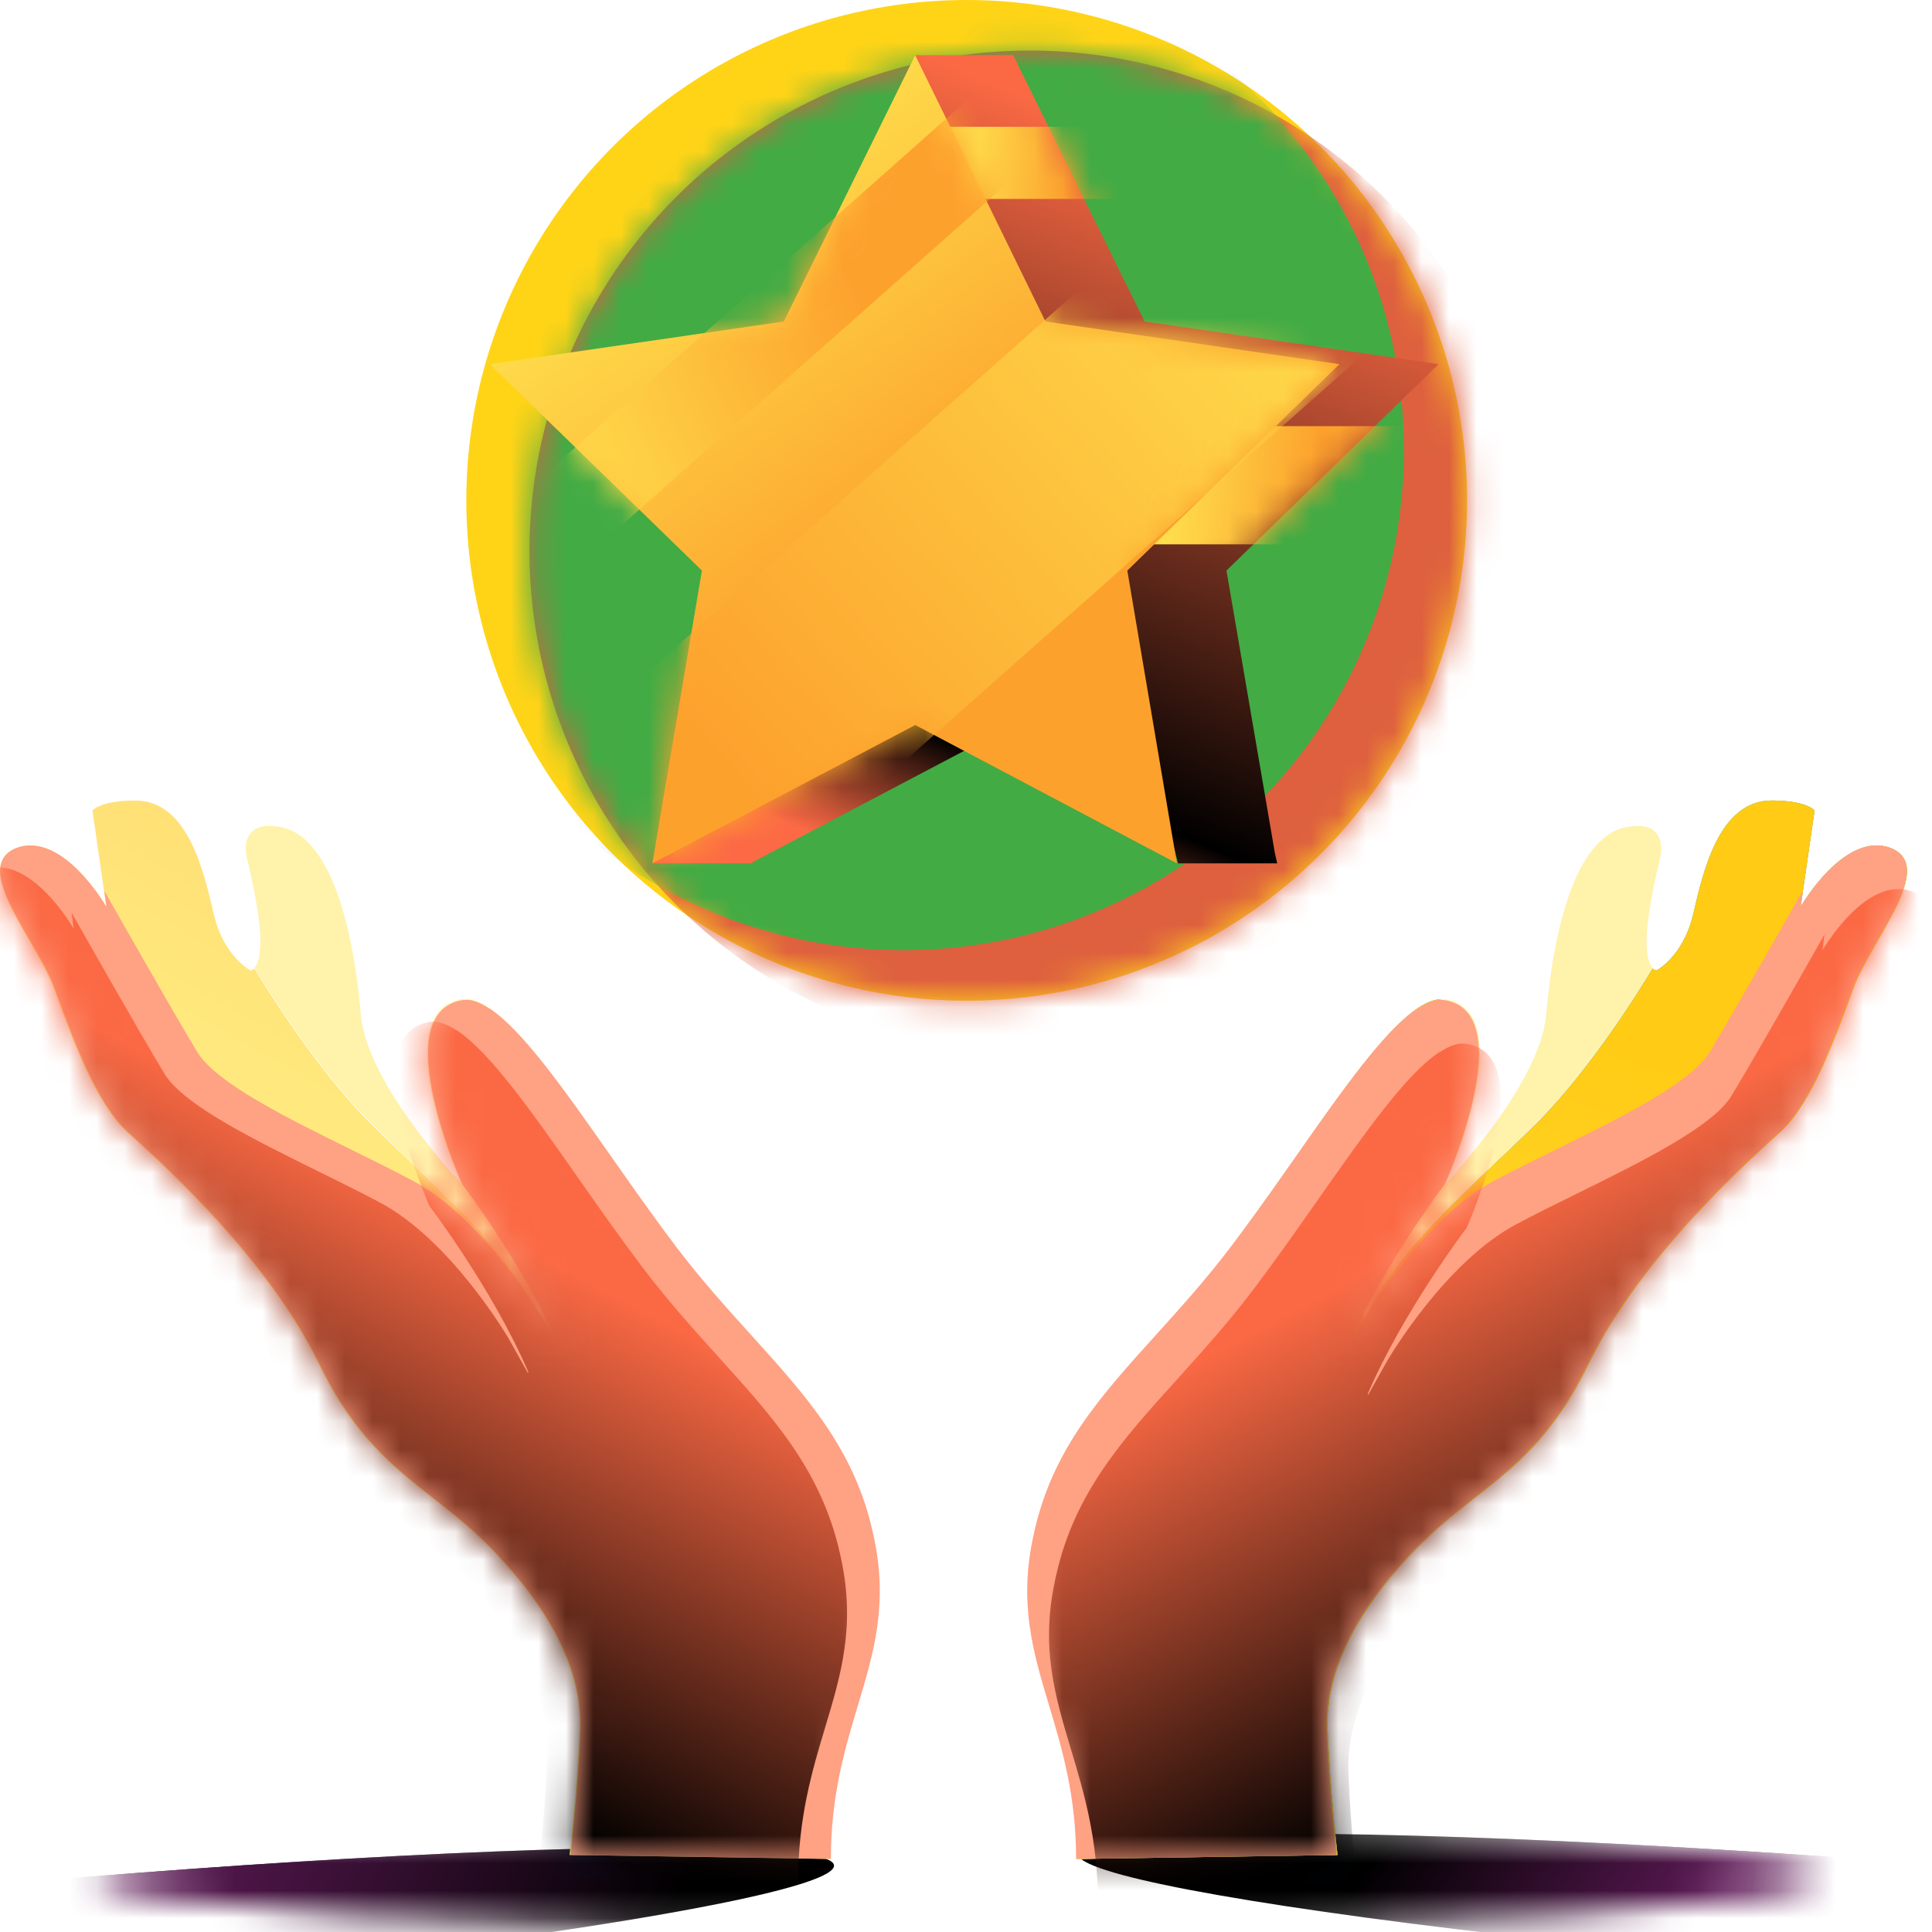
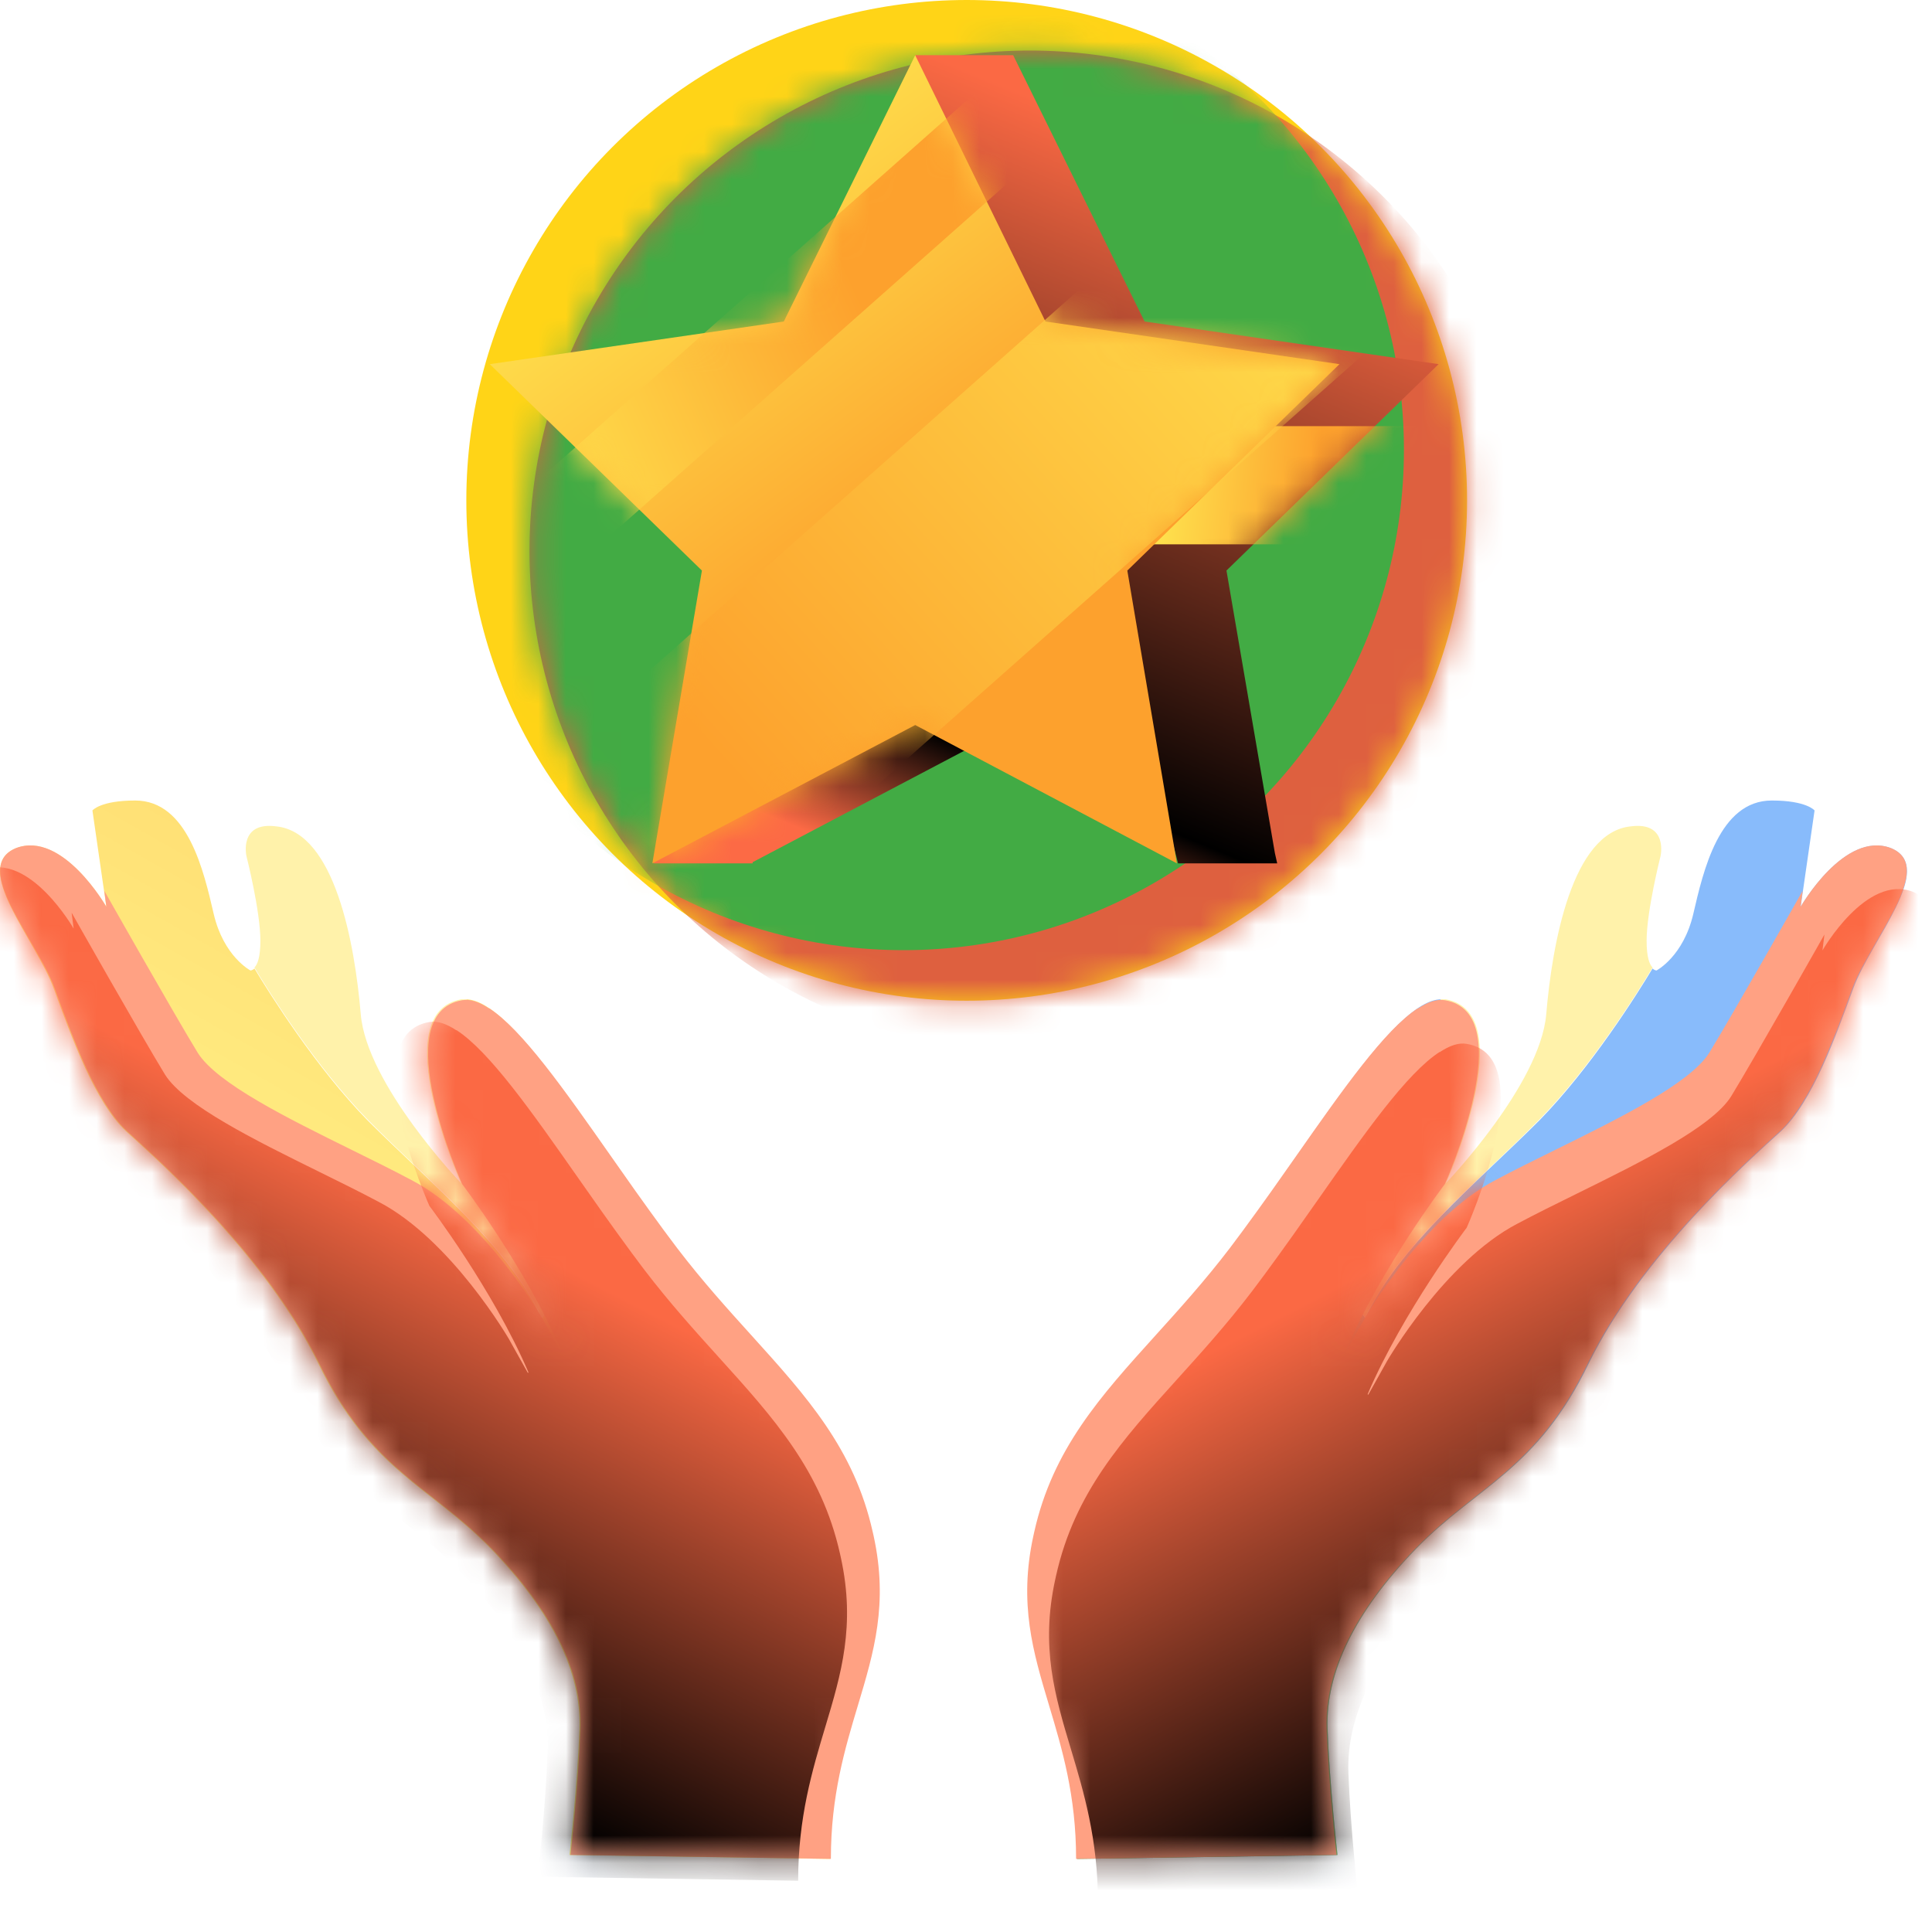
<svg xmlns="http://www.w3.org/2000/svg" width="70" height="70" viewBox="0 0 70 70" fill="none">
  <mask id="mask0_26792_127186" style="mask-type:alpha" maskUnits="userSpaceOnUse" x="3" y="65" width="63" height="5">
-     <ellipse cx="34.645" cy="67.992" rx="31.221" ry="2.008" fill="url(#paint0_linear_26792_127186)" />
-   </mask>
+     </mask>
  <g mask="url(#mask0_26792_127186)">
    <ellipse cx="70.171" cy="69.572" rx="31.221" ry="2.008" transform="rotate(4.438 70.171 69.572)" fill="black" />
    <ellipse cx="70.171" cy="69.572" rx="31.221" ry="2.008" transform="rotate(4.438 70.171 69.572)" fill="url(#paint1_linear_26792_127186)" />
    <ellipse cx="-0.88" cy="70.359" rx="31.221" ry="2.008" transform="rotate(-5.096 -0.88 70.359)" fill="black" />
    <ellipse cx="-0.88" cy="70.359" rx="31.221" ry="2.008" transform="rotate(-5.096 -0.88 70.359)" fill="url(#paint2_linear_26792_127186)" />
  </g>
  <path d="M68.518 30.732C66.825 30.084 65.241 32.857 65.241 32.857L65.745 29.364C65.745 29.364 65.457 29.004 64.196 29.004C62.288 29.004 61.712 31.561 61.352 33.109C60.992 34.657 60.019 35.162 60.019 35.162C60.019 35.162 59.947 35.162 59.875 35.09C59.335 35.99 57.643 38.691 55.77 40.599C53.465 42.904 50.693 45.136 49.468 47.765L48.28 46.181L52.205 36.206C50.513 36.242 47.668 41.103 44.715 45.064C41.654 49.169 38.449 51.186 37.477 55.651C36.505 60.116 39.026 62.241 39.026 67.354L48.46 67.21C48.46 67.21 48.172 64.654 48.1 62.637C48.028 60.584 49.108 58.388 51.305 56.119C53.502 53.851 55.698 53.275 57.571 49.385C59.479 45.496 63.332 42.075 64.52 40.995C65.673 39.915 66.501 37.574 67.149 35.81C67.797 34.045 70.174 31.417 68.518 30.732Z" fill="#88BBFB" />
  <path d="M68.518 30.732C66.825 30.084 65.241 32.857 65.241 32.857L65.745 29.364C65.745 29.364 65.457 29.004 64.196 29.004C62.288 29.004 61.712 31.561 61.352 33.109C60.992 34.657 60.019 35.162 60.019 35.162C60.019 35.162 59.947 35.162 59.875 35.09C59.335 35.99 57.643 38.691 55.77 40.599C53.465 42.904 50.693 45.136 49.468 47.765L48.28 46.181L52.205 36.206C50.513 36.242 47.668 41.103 44.715 45.064C41.654 49.169 38.449 51.186 37.477 55.651C36.505 60.116 39.026 62.241 39.026 67.354L48.46 67.21C48.46 67.21 48.172 64.654 48.1 62.637C48.028 60.584 49.108 58.388 51.305 56.119C53.502 53.851 55.698 53.275 57.571 49.385C59.479 45.496 63.332 42.075 64.52 40.995C65.673 39.915 66.501 37.574 67.149 35.81C67.797 34.045 70.174 31.417 68.518 30.732Z" fill="url(#paint3_linear_26792_127186)" />
-   <path d="M68.518 30.732C66.825 30.084 65.241 32.857 65.241 32.857L65.745 29.364C65.745 29.364 65.457 29.004 64.196 29.004C62.288 29.004 61.712 31.561 61.352 33.109C60.992 34.657 60.019 35.162 60.019 35.162C60.019 35.162 59.947 35.162 59.875 35.09C59.335 35.99 57.643 38.691 55.77 40.599C53.465 42.904 50.693 45.136 49.468 47.765L48.28 46.181L52.205 36.206C50.513 36.242 47.668 41.103 44.715 45.064C41.654 49.169 38.449 51.186 37.477 55.651C36.505 60.116 39.026 62.241 39.026 67.354L48.46 67.21C48.46 67.21 48.172 64.654 48.1 62.637C48.028 60.584 49.108 58.388 51.305 56.119C53.502 53.851 55.698 53.275 57.571 49.385C59.479 45.496 63.332 42.075 64.52 40.995C65.673 39.915 66.501 37.574 67.149 35.81C67.797 34.045 70.174 31.417 68.518 30.732Z" fill="url(#paint4_linear_26792_127186)" />
-   <path d="M68.518 30.732C66.825 30.084 65.241 32.857 65.241 32.857L65.745 29.364C65.745 29.364 65.457 29.004 64.196 29.004C62.288 29.004 61.712 31.561 61.352 33.109C60.992 34.657 60.019 35.162 60.019 35.162C60.019 35.162 59.947 35.162 59.875 35.09C59.335 35.99 57.643 38.691 55.77 40.599C53.465 42.904 50.693 45.136 49.468 47.765L48.28 46.181L52.205 36.206C50.513 36.242 47.668 41.103 44.715 45.064C41.654 49.169 38.449 51.186 37.477 55.651C36.505 60.116 39.026 62.241 39.026 67.354L48.46 67.21C48.46 67.21 48.172 64.654 48.1 62.637C48.028 60.584 49.108 58.388 51.305 56.119C53.502 53.851 55.698 53.275 57.571 49.385C59.479 45.496 63.332 42.075 64.52 40.995C65.673 39.915 66.501 37.574 67.149 35.81C67.797 34.045 70.174 31.417 68.518 30.732Z" fill="url(#paint5_linear_26792_127186)" />
  <path d="M49.469 47.73C50.694 45.102 53.466 42.905 55.771 40.564C57.644 38.656 59.336 35.955 59.876 35.055C59.768 34.947 59.66 34.695 59.66 34.083C59.66 33.002 60.164 31.022 60.164 31.022C60.164 31.022 60.452 29.761 59.084 29.941C56.959 30.157 56.239 34.191 56.023 36.747C55.807 39.304 52.386 42.869 52.386 42.869C52.386 42.869 55.159 36.711 52.386 36.207C52.35 36.207 52.278 36.207 52.206 36.207L48.281 46.146L49.469 47.73Z" fill="#FFF2AA" />
  <path fill-rule="evenodd" clip-rule="evenodd" d="M65.24 32.854C65.24 32.854 66.825 30.081 68.517 30.729C69.676 31.208 68.844 32.638 68.017 34.058C67.662 34.668 67.308 35.276 67.113 35.806C67.088 35.874 67.063 35.942 67.038 36.011C66.401 37.748 65.593 39.953 64.484 40.992C64.445 41.028 64.403 41.066 64.358 41.106C63.044 42.298 59.38 45.621 57.534 49.382C56.264 52.02 54.845 53.133 53.378 54.285C52.682 54.831 51.975 55.386 51.269 56.116C49.072 58.385 47.992 60.581 48.064 62.634C48.136 64.65 48.424 67.207 48.424 67.207L38.99 67.351L38.989 67.351C38.989 65.055 38.481 63.362 38.009 61.789C37.43 59.858 36.905 58.108 37.441 55.648C37.452 55.598 37.463 55.548 37.474 55.499C38.146 52.498 39.871 50.591 41.867 48.383C42.731 47.427 43.647 46.415 44.55 45.233C44.593 45.176 44.636 45.119 44.679 45.061C44.799 44.902 44.918 44.742 45.037 44.581C45.387 44.107 45.734 43.624 46.078 43.141C46.378 42.718 46.674 42.296 46.966 41.88C48.645 39.485 50.176 37.302 51.377 36.527L51.367 36.543C51.73 36.301 52.06 36.188 52.35 36.239C55.123 36.707 52.35 42.9 52.35 42.9C52.35 42.9 50.042 45.937 48.759 48.937L48.784 48.95L49.468 47.726C49.468 47.726 51.557 44.125 54.185 42.756C54.832 42.411 55.573 42.045 56.336 41.669C58.674 40.516 61.222 39.26 61.928 38.147C62.828 36.671 65.312 32.278 65.312 32.278L65.24 32.854Z" fill="#FFA183" />
  <mask id="mask1_26792_127186" style="mask-type:alpha" maskUnits="userSpaceOnUse" x="37" y="30" width="33" height="38">
    <path fill-rule="evenodd" clip-rule="evenodd" d="M65.242 32.854C65.242 32.854 66.827 30.081 68.519 30.729C69.678 31.208 68.846 32.638 68.019 34.058C67.664 34.668 67.31 35.276 67.115 35.806C67.09 35.874 67.065 35.942 67.04 36.011C66.403 37.748 65.594 39.953 64.486 40.992C64.447 41.028 64.405 41.066 64.36 41.106C63.045 42.298 59.382 45.621 57.536 49.382C56.266 52.02 54.847 53.133 53.38 54.285C52.684 54.831 51.977 55.386 51.271 56.116C49.074 58.385 47.994 60.581 48.066 62.634C48.138 64.65 48.426 67.207 48.426 67.207L38.992 67.351L38.991 67.351C38.991 65.055 38.483 63.362 38.011 61.789C37.432 59.858 36.907 58.108 37.443 55.648C37.454 55.598 37.465 55.548 37.476 55.499C38.148 52.498 39.873 50.591 41.869 48.383C42.733 47.427 43.649 46.415 44.551 45.233C44.595 45.176 44.638 45.119 44.681 45.061C44.801 44.902 44.92 44.742 45.039 44.581C45.389 44.107 45.736 43.624 46.08 43.141C46.38 42.718 46.676 42.296 46.968 41.88C48.647 39.485 50.178 37.302 51.379 36.527L51.369 36.543C51.732 36.301 52.062 36.188 52.352 36.239C55.125 36.707 52.352 42.9 52.352 42.9C52.352 42.9 50.044 45.937 48.761 48.937L48.786 48.95L49.47 47.726C49.47 47.726 51.559 44.125 54.187 42.756C54.834 42.411 55.575 42.045 56.338 41.669C58.676 40.516 61.224 39.26 61.929 38.147C62.83 36.671 65.314 32.278 65.314 32.278L65.242 32.854Z" fill="#FFA183" />
  </mask>
  <g mask="url(#mask1_26792_127186)">
    <g filter="url(#filter0_f_26792_127186)">
      <path fill-rule="evenodd" clip-rule="evenodd" d="M66.031 34.436C66.031 34.436 67.616 31.663 69.308 32.311C70.467 32.79 69.635 34.22 68.808 35.64C68.453 36.25 68.099 36.858 67.904 37.389C67.879 37.456 67.854 37.524 67.829 37.593C67.192 39.33 66.383 41.535 65.275 42.574C65.236 42.609 65.194 42.648 65.149 42.688C63.835 43.881 60.171 47.203 58.325 50.964C57.055 53.602 55.636 54.715 54.169 55.867C53.473 56.413 52.767 56.968 52.06 57.698C49.863 59.967 48.783 62.163 48.855 64.216C48.927 66.232 49.215 68.789 49.215 68.789L39.782 68.933L39.78 68.933C39.78 66.638 39.272 64.944 38.8 63.371C38.221 61.44 37.696 59.691 38.232 57.23C38.243 57.18 38.254 57.13 38.265 57.081C38.937 54.08 40.662 52.173 42.658 49.965C43.522 49.009 44.438 47.997 45.34 46.815C45.384 46.758 45.427 46.701 45.47 46.643C45.59 46.484 45.709 46.324 45.828 46.163C46.178 45.689 46.525 45.206 46.869 44.723C47.169 44.3 47.465 43.878 47.757 43.462C49.437 41.067 50.967 38.884 52.168 38.109L52.158 38.125C52.522 37.883 52.851 37.77 53.141 37.821C55.914 38.289 53.141 44.482 53.141 44.482C53.141 44.482 50.833 47.519 49.55 50.519L49.575 50.532L50.259 49.308C50.259 49.308 52.348 45.707 54.976 44.338C55.623 43.993 56.364 43.627 57.127 43.251C59.465 42.098 62.013 40.842 62.718 39.729C63.619 38.253 66.103 33.859 66.103 33.859L66.031 34.436Z" fill="url(#paint6_linear_26792_127186)" />
    </g>
  </g>
  <path d="M0.576 30.732C2.269 30.084 3.853 32.857 3.853 32.857L3.349 29.364C3.349 29.364 3.637 29.004 4.897 29.004C6.806 29.004 7.382 31.561 7.742 33.109C8.102 34.657 9.074 35.162 9.074 35.162C9.074 35.162 9.146 35.162 9.219 35.09C9.759 35.99 11.451 38.691 13.324 40.599C15.628 42.904 18.401 45.136 19.625 47.765L20.814 46.181L16.889 36.206C18.581 36.242 21.426 41.103 24.379 45.064C27.439 49.169 30.644 51.186 31.617 55.651C32.589 60.116 30.068 62.241 30.068 67.354L20.634 67.21C20.634 67.21 20.922 64.654 20.994 62.637C21.066 60.584 19.985 58.388 17.789 56.119C15.592 53.851 13.396 53.275 11.523 49.385C9.615 45.496 5.762 42.075 4.573 40.995C3.421 39.915 2.593 37.574 1.945 35.81C1.296 34.045 -1.08 31.417 0.576 30.732Z" fill="url(#paint7_linear_26792_127186)" />
  <path d="M19.625 47.73C18.4 45.102 15.627 42.905 13.323 40.564C11.45 38.656 9.758 35.955 9.218 35.055C9.326 34.947 9.434 34.695 9.434 34.083C9.434 33.002 8.93 31.022 8.93 31.022C8.93 31.022 8.642 29.761 10.01 29.941C12.134 30.157 12.855 34.191 13.071 36.747C13.287 39.304 16.708 42.869 16.708 42.869C16.708 42.869 13.935 36.711 16.708 36.207C16.744 36.207 16.816 36.207 16.888 36.207L20.813 46.146L19.625 47.73Z" fill="#FFF2AA" />
  <path fill-rule="evenodd" clip-rule="evenodd" d="M3.853 32.854C3.853 32.854 2.269 30.081 0.576 30.729C-0.582 31.208 0.25 32.638 1.077 34.058C1.432 34.668 1.786 35.276 1.981 35.806C2.006 35.874 2.031 35.942 2.056 36.011C2.693 37.748 3.501 39.953 4.61 40.992C4.649 41.028 4.691 41.066 4.736 41.106C6.05 42.298 9.714 45.621 11.559 49.382C12.829 52.02 14.248 53.133 15.716 54.285C16.412 54.831 17.118 55.386 17.825 56.116C20.022 58.385 21.102 60.581 21.03 62.634C20.958 64.65 20.67 67.207 20.67 67.207L30.103 67.351L30.104 67.351C30.104 65.055 30.612 63.362 31.084 61.789C31.664 59.858 32.189 58.108 31.653 55.648C31.642 55.598 31.631 55.548 31.619 55.499C30.948 52.498 29.223 50.591 27.227 48.383C26.362 47.427 25.447 46.415 24.544 45.233C24.501 45.176 24.458 45.119 24.415 45.061C24.295 44.902 24.175 44.742 24.056 44.581C23.707 44.107 23.36 43.624 23.016 43.141C22.716 42.718 22.42 42.296 22.128 41.88C20.448 39.485 18.918 37.302 17.717 36.527L17.726 36.543C17.363 36.301 17.034 36.188 16.744 36.239C13.971 36.707 16.744 42.9 16.744 42.9C16.744 42.9 19.051 45.937 20.335 48.937L20.31 48.95L19.626 47.726C19.626 47.726 17.537 44.125 14.908 42.756C14.261 42.411 13.521 42.045 12.757 41.669C10.42 40.516 7.872 39.26 7.166 38.147C6.266 36.671 3.781 32.278 3.781 32.278L3.853 32.854Z" fill="#FFA183" />
  <mask id="mask2_26792_127186" style="mask-type:alpha" maskUnits="userSpaceOnUse" x="0" y="30" width="32" height="38">
    <path fill-rule="evenodd" clip-rule="evenodd" d="M3.853 32.854C3.853 32.854 2.269 30.081 0.576 30.729C-0.582 31.208 0.25 32.638 1.077 34.058C1.432 34.668 1.786 35.276 1.981 35.806C2.006 35.874 2.031 35.942 2.056 36.011C2.693 37.748 3.501 39.953 4.61 40.992C4.649 41.028 4.691 41.066 4.736 41.106C6.05 42.298 9.714 45.621 11.559 49.382C12.829 52.02 14.248 53.133 15.716 54.285C16.412 54.831 17.118 55.386 17.825 56.116C20.022 58.385 21.102 60.581 21.03 62.634C20.958 64.65 20.67 67.207 20.67 67.207L30.103 67.351L30.104 67.351C30.104 65.055 30.612 63.362 31.084 61.789C31.664 59.858 32.189 58.108 31.653 55.648C31.642 55.598 31.631 55.548 31.619 55.499C30.948 52.498 29.223 50.591 27.227 48.383C26.362 47.427 25.447 46.415 24.544 45.233C24.501 45.176 24.458 45.119 24.415 45.061C24.295 44.902 24.175 44.742 24.056 44.581C23.707 44.107 23.36 43.624 23.016 43.141C22.716 42.718 22.42 42.296 22.128 41.88C20.448 39.485 18.918 37.302 17.717 36.527L17.726 36.543C17.363 36.301 17.034 36.188 16.744 36.239C13.971 36.707 16.744 42.9 16.744 42.9C16.744 42.9 19.051 45.937 20.335 48.937L20.31 48.95L19.626 47.726C19.626 47.726 17.537 44.125 14.908 42.756C14.261 42.411 13.521 42.045 12.757 41.669C10.42 40.516 7.872 39.26 7.166 38.147C6.266 36.671 3.781 32.278 3.781 32.278L3.853 32.854Z" fill="#FFA183" />
  </mask>
  <g mask="url(#mask2_26792_127186)">
    <g filter="url(#filter1_f_26792_127186)">
      <path fill-rule="evenodd" clip-rule="evenodd" d="M2.668 33.645C2.668 33.645 1.083 30.872 -0.609 31.52C-1.768 31.999 -0.935 33.429 -0.109 34.849C0.247 35.459 0.601 36.067 0.795 36.597C0.82 36.665 0.845 36.733 0.87 36.802C1.507 38.539 2.316 40.744 3.424 41.783C3.463 41.819 3.505 41.857 3.55 41.897C4.865 43.09 8.528 46.413 10.374 50.173C11.644 52.811 13.063 53.925 14.53 55.076C15.226 55.622 15.933 56.177 16.64 56.907C18.836 59.176 19.916 61.372 19.844 63.425C19.772 65.441 19.484 67.998 19.484 67.998L28.918 68.142L28.919 68.142C28.919 65.847 29.427 64.153 29.899 62.58C30.478 60.649 31.003 58.9 30.467 56.439C30.456 56.389 30.445 56.339 30.434 56.29C29.762 53.289 28.038 51.382 26.041 49.174C25.177 48.218 24.262 47.206 23.359 46.024C23.316 45.967 23.272 45.91 23.229 45.852C23.11 45.693 22.99 45.533 22.871 45.372C22.521 44.898 22.174 44.415 21.83 43.932C21.53 43.509 21.234 43.087 20.942 42.671C19.263 40.276 17.732 38.093 16.532 37.318L16.541 37.334C16.178 37.092 15.848 36.979 15.558 37.029C12.785 37.498 15.558 43.691 15.558 43.691C15.558 43.691 17.866 46.728 19.149 49.728L19.124 49.741L18.44 48.517C18.44 48.517 16.352 44.916 13.723 43.547C13.076 43.202 12.335 42.836 11.572 42.46C9.234 41.307 6.686 40.051 5.981 38.938C5.08 37.462 2.596 33.069 2.596 33.069L2.668 33.645Z" fill="url(#paint8_linear_26792_127186)" />
    </g>
  </g>
  <circle cx="35.025" cy="18.129" r="18.129" fill="#FFD417" />
  <mask id="mask3_26792_127186" style="mask-type:alpha" maskUnits="userSpaceOnUse" x="16" y="0" width="38" height="37">
    <circle cx="35.025" cy="18.129" r="18.129" fill="#42AB44" />
  </mask>
  <g mask="url(#mask3_26792_127186)">
    <g filter="url(#filter2_f_26792_127186)">
      <circle cx="37.314" cy="19.961" r="18.129" fill="#DE603F" />
    </g>
    <mask id="mask4_26792_127186" style="mask-type:alpha" maskUnits="userSpaceOnUse" x="19" y="1" width="37" height="38">
      <circle cx="37.316" cy="19.959" r="18.129" fill="#42AB44" />
    </mask>
    <g mask="url(#mask4_26792_127186)">
      <g filter="url(#filter3_f_26792_127186)">
        <circle cx="32.738" cy="16.297" r="18.129" fill="#42AB44" />
      </g>
    </g>
  </g>
  <path d="M44.437 20.672L52.123 13.194L41.471 11.649L36.709 2H33.159V6.929H34.287L31.948 11.649L21.338 13.194L29.024 20.672L27.854 27.647L24.638 27.94L23.677 31.281H27.269V31.239L36.709 26.269L42.14 29.151L42.683 31.281H46.275L46.191 30.905L44.437 20.672Z" fill="url(#paint9_linear_26792_127186)" />
  <mask id="mask5_26792_127186" style="mask-type:alpha" maskUnits="userSpaceOnUse" x="21" y="2" width="32" height="30">
    <path d="M44.439 20.672L52.125 13.194L41.473 11.649L36.712 2H33.161V6.929H34.289L31.95 11.649L21.34 13.194L29.026 20.672L27.856 27.647L24.64 27.94L23.679 31.281H27.271V31.239L36.712 26.269L42.142 29.151L42.685 31.281H46.277L46.193 30.905L44.439 20.672Z" fill="#EE7248" />
    <path d="M44.439 20.672L52.125 13.194L41.473 11.649L36.712 2H33.161V6.929H34.289L31.95 11.649L21.34 13.194L29.026 20.672L27.856 27.647L24.64 27.94L23.679 31.281H27.271V31.239L36.712 26.269L42.142 29.151L42.685 31.281H46.277L46.193 30.905L44.439 20.672Z" fill="url(#paint10_linear_26792_127186)" />
  </mask>
  <g mask="url(#mask5_26792_127186)">
    <g style="mix-blend-mode:hard-light">
-       <rect x="34.035" y="4.594" width="7.509" height="2.613" fill="url(#paint11_linear_26792_127186)" />
-     </g>
+       </g>
    <g style="mix-blend-mode:hard-light">
      <rect x="41.023" y="15.44" width="10.363" height="4.282" fill="url(#paint12_linear_26792_127186)" />
    </g>
  </g>
  <path d="M33.16 2L37.88 11.649L48.531 13.194L40.845 20.672L42.641 31.281L33.16 26.269L23.636 31.281L25.432 20.672L17.746 13.194L28.398 11.649L33.16 2Z" fill="url(#paint13_linear_26792_127186)" />
  <mask id="mask6_26792_127186" style="mask-type:alpha" maskUnits="userSpaceOnUse" x="17" y="2" width="32" height="30">
    <path d="M33.16 2L37.88 11.649L48.531 13.194L40.845 20.672L42.641 31.281L33.16 26.269L23.636 31.281L25.432 20.672L17.746 13.194L28.398 11.649L33.16 2Z" fill="url(#paint14_linear_26792_127186)" />
  </mask>
  <g mask="url(#mask6_26792_127186)">
    <g style="mix-blend-mode:hard-light">
      <rect x="16.932" y="19.678" width="26.202" height="3.225" transform="rotate(-41.549 16.932 19.678)" fill="url(#paint15_linear_26792_127186)" />
    </g>
    <g style="mix-blend-mode:hard-light">
      <rect x="17.734" y="29.43" width="37.056" height="8.588" transform="rotate(-41.549 17.734 29.43)" fill="url(#paint16_linear_26792_127186)" />
    </g>
  </g>
  <defs>
    <filter id="filter0_f_26792_127186" x="34.01" y="28.213" width="39.869" height="44.721" filterUnits="userSpaceOnUse" color-interpolation-filters="sRGB">
      <feFlood flood-opacity="0" result="BackgroundImageFix" />
      <feBlend mode="normal" in="SourceGraphic" in2="BackgroundImageFix" result="shape" />
      <feGaussianBlur stdDeviation="2" result="effect1_foregroundBlur_26792_127186" />
    </filter>
    <filter id="filter1_f_26792_127186" x="-5.18" y="27.422" width="39.869" height="44.721" filterUnits="userSpaceOnUse" color-interpolation-filters="sRGB">
      <feFlood flood-opacity="0" result="BackgroundImageFix" />
      <feBlend mode="normal" in="SourceGraphic" in2="BackgroundImageFix" result="shape" />
      <feGaussianBlur stdDeviation="2" result="effect1_foregroundBlur_26792_127186" />
    </filter>
    <filter id="filter2_f_26792_127186" x="15.185" y="-2.168" width="44.258" height="44.258" filterUnits="userSpaceOnUse" color-interpolation-filters="sRGB">
      <feFlood flood-opacity="0" result="BackgroundImageFix" />
      <feBlend mode="normal" in="SourceGraphic" in2="BackgroundImageFix" result="shape" />
      <feGaussianBlur stdDeviation="2" result="effect1_foregroundBlur_26792_127186" />
    </filter>
    <filter id="filter3_f_26792_127186" x="10.609" y="-5.832" width="44.258" height="44.258" filterUnits="userSpaceOnUse" color-interpolation-filters="sRGB">
      <feFlood flood-opacity="0" result="BackgroundImageFix" />
      <feBlend mode="normal" in="SourceGraphic" in2="BackgroundImageFix" result="shape" />
      <feGaussianBlur stdDeviation="2" result="effect1_foregroundBlur_26792_127186" />
    </filter>
    <linearGradient id="paint0_linear_26792_127186" x1="34.645" y1="65.984" x2="34.645" y2="70" gradientUnits="userSpaceOnUse">
      <stop stop-color="#59B148" />
      <stop offset="0.708" stop-color="#FFCA42" />
      <stop offset="1" stop-color="#FEF6B8" />
    </linearGradient>
    <linearGradient id="paint1_linear_26792_127186" x1="62.25" y1="69.324" x2="52.489" y2="63.786" gradientUnits="userSpaceOnUse">
      <stop stop-color="#5E1A57" />
      <stop offset="1" stop-color="#5E1A57" stop-opacity="0" />
    </linearGradient>
    <linearGradient id="paint2_linear_26792_127186" x1="4.418" y1="69.388" x2="20.838" y2="78.207" gradientUnits="userSpaceOnUse">
      <stop stop-color="#5E1A57" />
      <stop offset="1" stop-color="#5E1A57" stop-opacity="0" />
    </linearGradient>
    <linearGradient id="paint3_linear_26792_127186" x1="40.969" y1="67.354" x2="59.493" y2="47.311" gradientUnits="userSpaceOnUse">
      <stop stop-color="#93BE4C" />
      <stop offset="1" stop-color="#93BE4C" stop-opacity="0" />
    </linearGradient>
    <linearGradient id="paint4_linear_26792_127186" x1="60.202" y1="38.069" x2="50.348" y2="66.37" gradientUnits="userSpaceOnUse">
      <stop stop-color="#7DC15D" />
      <stop offset="1" stop-color="#FEE54F" />
    </linearGradient>
    <linearGradient id="paint5_linear_26792_127186" x1="60.202" y1="38.069" x2="50.348" y2="66.37" gradientUnits="userSpaceOnUse">
      <stop stop-color="#FFCB14" />
      <stop offset="1" stop-color="#FEE54F" />
    </linearGradient>
    <linearGradient id="paint6_linear_26792_127186" x1="43.682" y1="49.077" x2="53.944" y2="68.933" gradientUnits="userSpaceOnUse">
      <stop stop-color="#FB6944" />
      <stop offset="0.818" />
      <stop offset="1" stop-color="#005ADD" />
    </linearGradient>
    <linearGradient id="paint7_linear_26792_127186" x1="18.23" y1="25.957" x2="7.502" y2="44.885" gradientUnits="userSpaceOnUse">
      <stop stop-color="#FFD56A" />
      <stop offset="1" stop-color="#FFF085" />
    </linearGradient>
    <linearGradient id="paint8_linear_26792_127186" x1="25.018" y1="48.286" x2="14.755" y2="68.142" gradientUnits="userSpaceOnUse">
      <stop stop-color="#FB6944" />
      <stop offset="0.818" />
      <stop offset="1" stop-color="#005ADD" />
    </linearGradient>
    <linearGradient id="paint9_linear_26792_127186" x1="46.652" y1="7.344" x2="36.071" y2="32.946" gradientUnits="userSpaceOnUse">
      <stop stop-color="#FB6944" />
      <stop offset="0.818" />
      <stop offset="1" stop-color="#FC6A45" />
    </linearGradient>
    <linearGradient id="paint10_linear_26792_127186" x1="35.95" y1="24.445" x2="20.156" y2="26.232" gradientUnits="userSpaceOnUse">
      <stop stop-color="#FEE54F" stop-opacity="0" />
      <stop offset="1" stop-color="#FEE54F" />
    </linearGradient>
    <linearGradient id="paint11_linear_26792_127186" x1="34.647" y1="5.427" x2="38.88" y2="5.9" gradientUnits="userSpaceOnUse">
      <stop stop-color="#FEE54F" />
      <stop offset="1" stop-color="#FDA12D" />
    </linearGradient>
    <linearGradient id="paint12_linear_26792_127186" x1="41.867" y1="16.805" x2="47.731" y2="17.357" gradientUnits="userSpaceOnUse">
      <stop stop-color="#FEE54F" />
      <stop offset="1" stop-color="#FDA12D" />
    </linearGradient>
    <linearGradient id="paint13_linear_26792_127186" x1="23.58" y1="5.572" x2="34.038" y2="19.352" gradientUnits="userSpaceOnUse">
      <stop stop-color="#FEE54F" />
      <stop offset="1" stop-color="#FDA12D" />
    </linearGradient>
    <linearGradient id="paint14_linear_26792_127186" x1="23.58" y1="5.572" x2="34.038" y2="19.352" gradientUnits="userSpaceOnUse">
      <stop stop-color="#FEE54F" />
      <stop offset="1" stop-color="#FDA12D" />
    </linearGradient>
    <linearGradient id="paint15_linear_26792_127186" x1="19.065" y1="20.706" x2="32.665" y2="25.005" gradientUnits="userSpaceOnUse">
      <stop stop-color="#FEE54F" />
      <stop offset="1" stop-color="#FDA12D" />
    </linearGradient>
    <linearGradient id="paint16_linear_26792_127186" x1="56.996" y1="32.264" x2="25.203" y2="32.551" gradientUnits="userSpaceOnUse">
      <stop stop-color="#FEE54F" />
      <stop offset="1" stop-color="#FDA12D" />
    </linearGradient>
  </defs>
</svg>